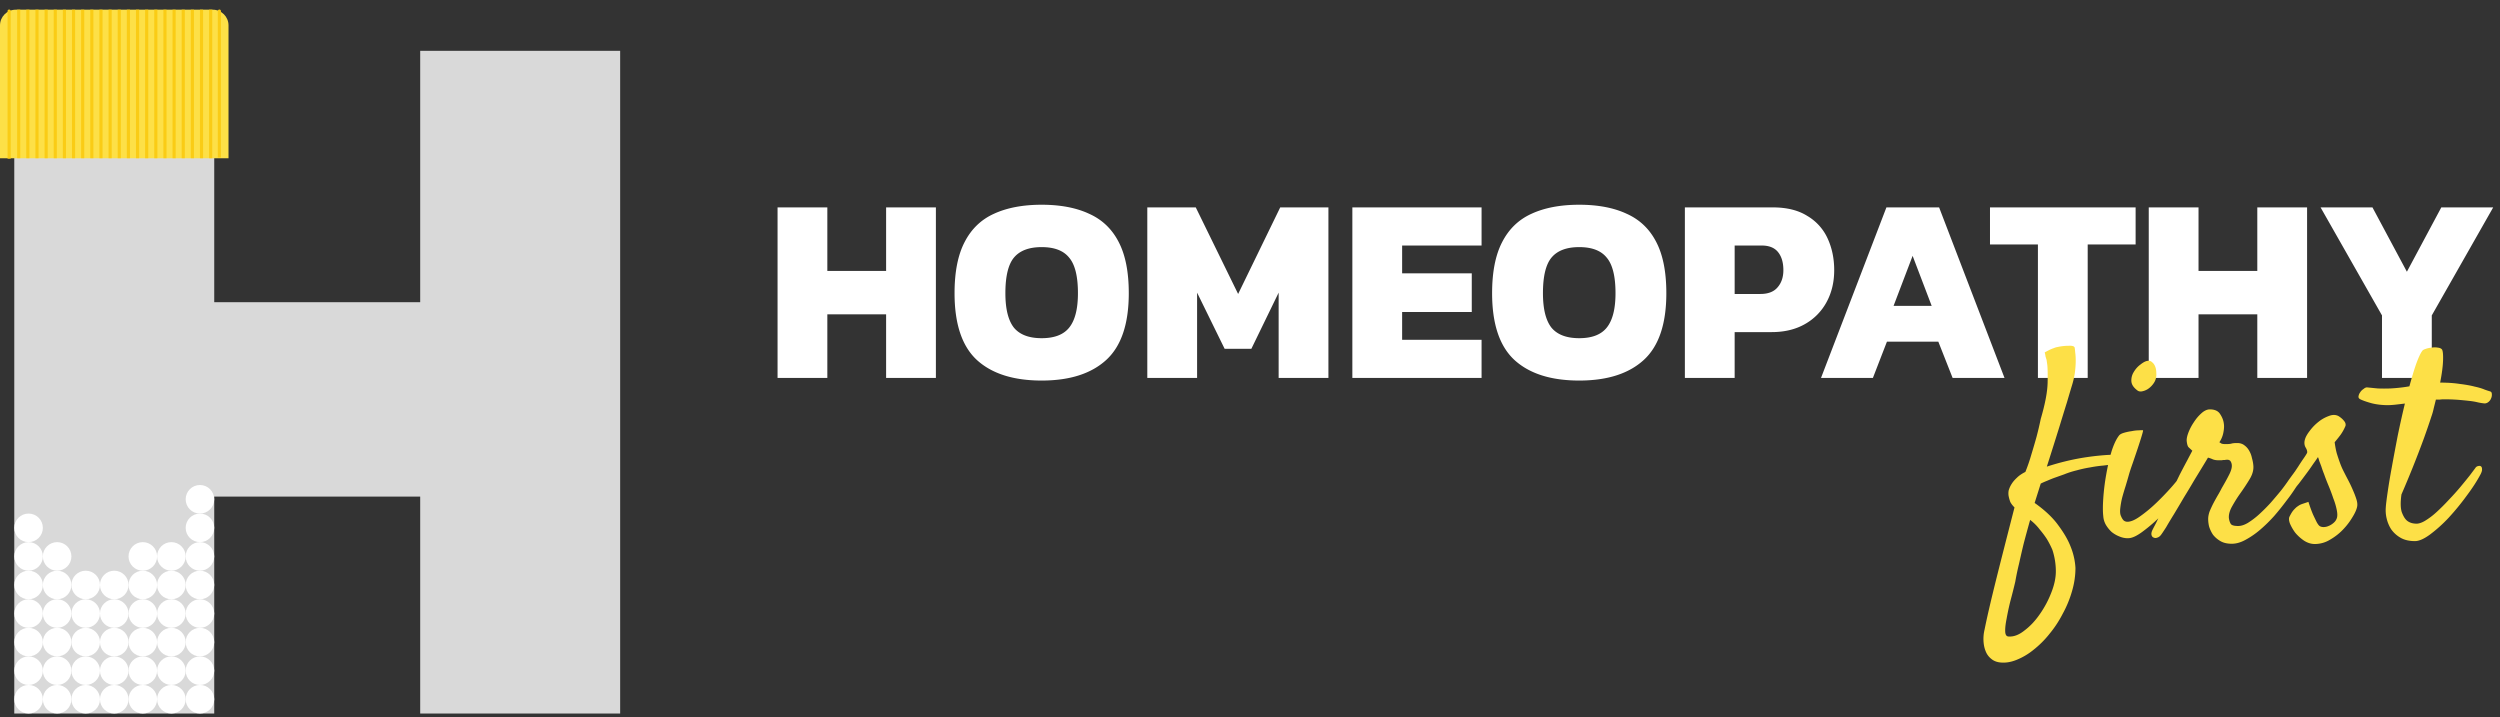
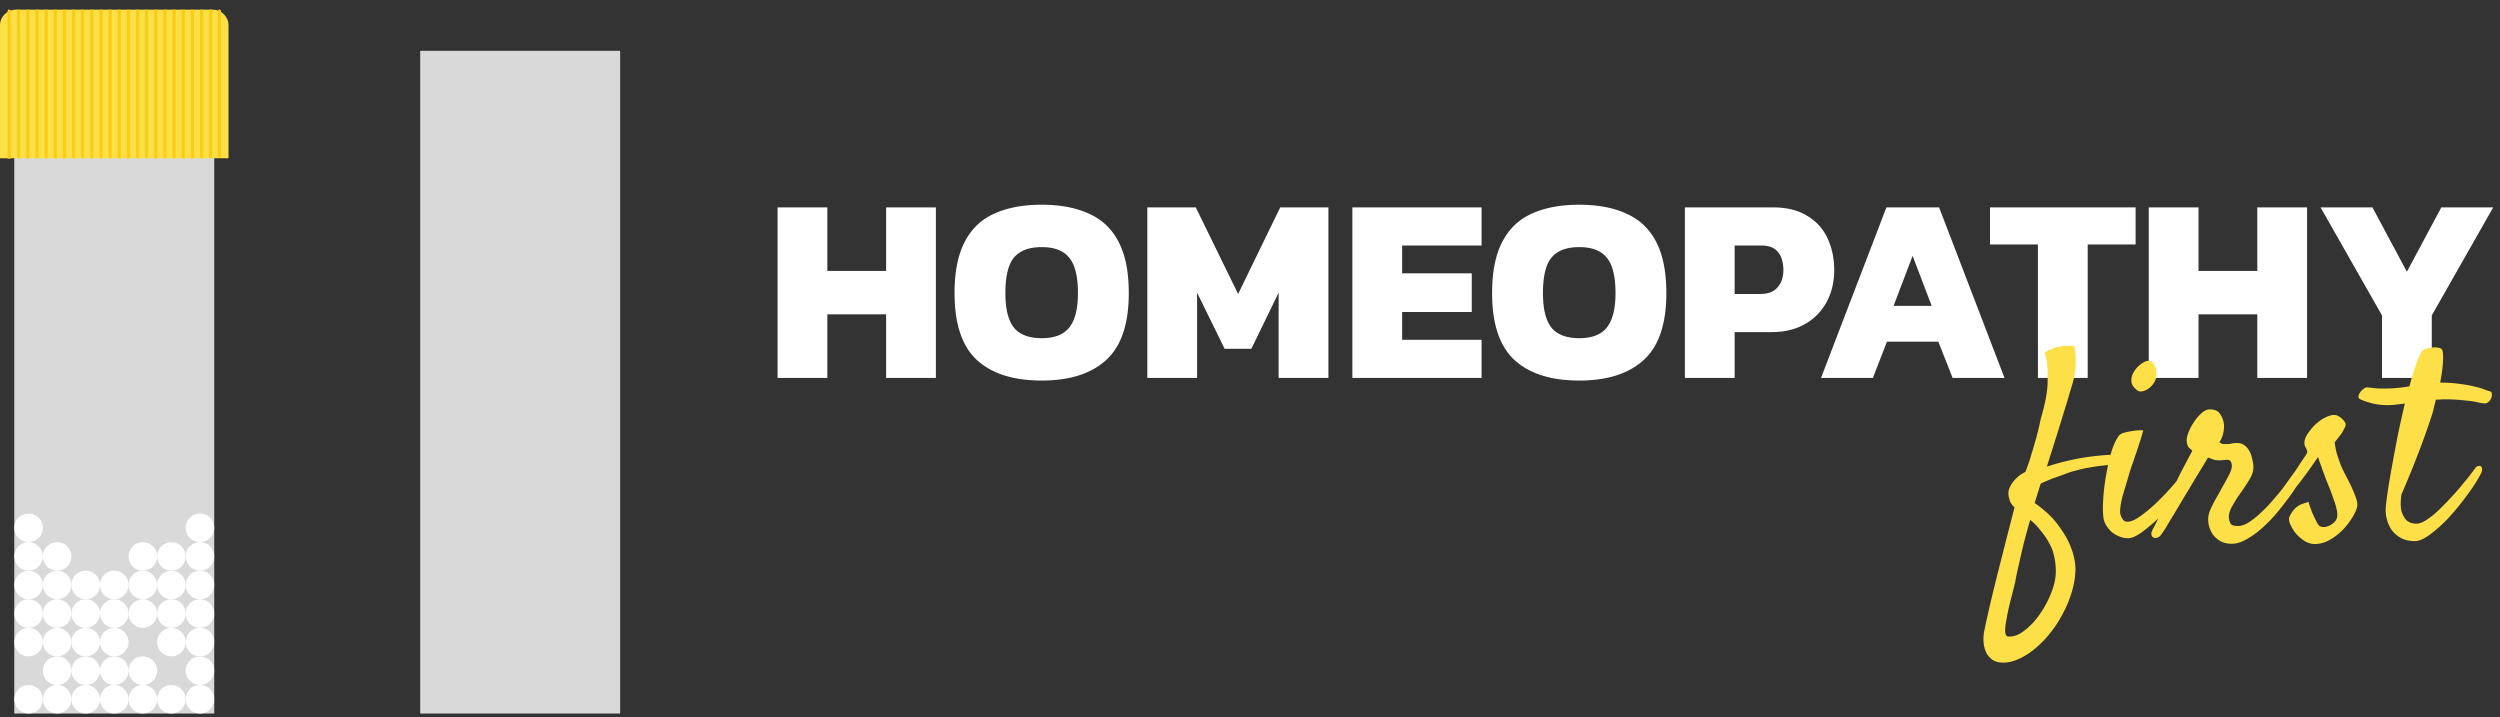
<svg xmlns="http://www.w3.org/2000/svg" width="258" height="74" fill="none">
  <rect width="100%" height="100%" fill="#333333" stroke="none" />
-   <path d="M43.697 31.189v20.063H21.76V31.19h21.938z" fill="#D9D9D9" />
  <path fill="#D9D9D9" d="M1.474 5.245h20.635v68.391H1.474z" />
  <circle cx="2.948" cy="72.162" r="1.474" fill="#fff" />
  <circle cx="5.896" cy="72.162" r="1.474" fill="#fff" />
  <circle cx="8.844" cy="72.162" r="1.474" fill="#fff" />
  <circle cx="11.791" cy="72.162" r="1.474" fill="#fff" />
  <circle cx="14.739" cy="72.162" r="1.474" fill="#fff" />
  <circle cx="17.687" cy="72.162" r="1.474" fill="#fff" />
  <circle cx="20.635" cy="72.162" r="1.474" fill="#fff" />
  <circle cx="20.635" cy="69.214" r="1.474" fill="#fff" />
-   <circle cx="17.687" cy="69.214" r="1.474" fill="#fff" />
  <circle cx="14.739" cy="69.214" r="1.474" fill="#fff" />
  <circle cx="11.791" cy="69.214" r="1.474" fill="#fff" />
  <circle cx="8.844" cy="69.214" r="1.474" fill="#fff" />
  <circle cx="5.896" cy="69.214" r="1.474" fill="#fff" />
-   <circle cx="2.948" cy="69.214" r="1.474" fill="#fff" />
  <circle cx="2.948" cy="66.266" r="1.474" fill="#fff" />
  <circle cx="5.896" cy="66.266" r="1.474" fill="#fff" />
  <circle cx="8.844" cy="66.266" r="1.474" fill="#fff" />
  <circle cx="11.791" cy="66.266" r="1.474" fill="#fff" />
-   <circle cx="14.739" cy="66.266" r="1.474" fill="#fff" />
  <circle cx="17.687" cy="66.266" r="1.474" fill="#fff" />
  <circle cx="20.635" cy="66.266" r="1.474" fill="#fff" />
  <circle cx="20.635" cy="63.318" r="1.474" fill="#fff" />
  <circle cx="17.687" cy="63.318" r="1.474" fill="#fff" />
  <circle cx="14.739" cy="63.318" r="1.474" fill="#fff" />
  <circle cx="11.791" cy="63.318" r="1.474" fill="#fff" />
  <circle cx="8.844" cy="63.318" r="1.474" fill="#fff" />
  <circle cx="5.896" cy="63.318" r="1.474" fill="#fff" />
  <circle cx="2.948" cy="63.318" r="1.474" fill="#fff" />
  <circle cx="20.635" cy="60.37" r="1.474" fill="#fff" />
  <circle cx="17.687" cy="60.37" r="1.474" fill="#fff" />
  <circle cx="14.739" cy="60.37" r="1.474" fill="#fff" />
  <circle cx="11.791" cy="60.37" r="1.474" fill="#fff" />
  <circle cx="8.844" cy="60.37" r="1.474" fill="#fff" />
  <circle cx="5.896" cy="60.37" r="1.474" fill="#fff" />
  <circle cx="2.948" cy="60.37" r="1.474" fill="#fff" />
  <circle cx="20.635" cy="57.422" r="1.474" fill="#fff" />
  <circle cx="17.687" cy="57.422" r="1.474" fill="#fff" />
  <circle cx="14.739" cy="57.422" r="1.474" fill="#fff" />
  <circle cx="5.896" cy="57.422" r="1.474" fill="#fff" />
  <circle cx="2.948" cy="57.422" r="1.474" fill="#fff" />
  <circle cx="20.635" cy="54.474" r="1.474" fill="#fff" />
  <circle cx="2.948" cy="54.474" r="1.474" fill="#fff" />
-   <circle cx="20.635" cy="51.527" r="1.474" fill="#fff" />
  <path d="M0 2.621C0 1.726.726 1 1.621 1h20.34c.896 0 1.622.726 1.622 1.621V16.33H0V2.621z" fill="#FDE047" />
  <path d="M1.106 1.144a.162.162 0 10-.325 0h.325zM.78 16.21v.162h.325v-.162H.78zm0-15.067V16.21h.325V1.144H.78z" fill="#FACC15" />
  <path stroke="#FACC15" stroke-width=".324" stroke-linecap="square" d="M1.931 1.162v15.005M2.874 1.162v15.005M3.818 1.162v15.005M4.761 1.162v15.005M5.704 1.162v15.005M6.648 1.162v15.005M7.591 1.162v15.005M8.534 1.162v15.005M9.478 1.162v15.005M10.421 1.162v15.005M11.364 1.162v15.005M12.307 1.162v15.005M13.251 1.162v15.005M14.194 1.162v15.005M15.137 1.162v15.005M16.081 1.162v15.005M17.024 1.162v15.005M17.967 1.162v15.005M18.911 1.162v15.005M19.854 1.162v15.005M20.797 1.162v15.005M21.741 1.162v15.005" />
  <path d="M22.802 1.145a.162.162 0 00-.324 0h.324zm-.324 14.948v.162h.324v-.162h-.324zm0-14.948v14.948h.324V1.145h-.324z" fill="#FACC15" />
  <path fill="#D9D9D9" d="M43.365 5.245H64v68.391H43.365z" />
  <path d="M80.244 39V21.403h5.137v6.558h6.066v-6.558h5.137V39h-5.137v-6.558h-6.066V39h-5.137zm27.256.273c-2.915 0-5.146-.71-6.695-2.131-1.53-1.421-2.295-3.716-2.295-6.886 0-2.186.346-3.944 1.038-5.274.692-1.348 1.703-2.322 3.033-2.923 1.348-.62 2.988-.93 4.919-.93 1.931 0 3.561.31 4.891.93 1.348.6 2.368 1.575 3.06 2.923.692 1.33 1.039 3.088 1.039 5.274 0 3.17-.775 5.465-2.323 6.886-1.548 1.42-3.771 2.131-6.667 2.131zm0-4.372c1.311 0 2.259-.364 2.841-1.093.602-.747.902-1.93.902-3.552 0-1.73-.3-2.951-.902-3.661-.582-.73-1.53-1.093-2.841-1.093-1.312 0-2.268.364-2.869 1.093-.583.71-.875 1.93-.875 3.661 0 1.621.292 2.805.875 3.552.601.729 1.557 1.093 2.869 1.093zM118.402 39V21.403h5.001l4.372 8.935 4.344-8.935h4.974V39h-5.137v-8.799l-2.815 5.793h-2.76l-2.841-5.793V39h-5.138zm21.161 0V21.403h13.335v3.935H144.7v2.869h7.186v3.99H144.7v2.868h8.198V39h-13.335zm23.413.273c-2.914 0-5.146-.71-6.694-2.131-1.53-1.421-2.296-3.716-2.296-6.886 0-2.186.347-3.944 1.039-5.274.692-1.348 1.703-2.322 3.033-2.923 1.348-.62 2.987-.93 4.918-.93s3.562.31 4.891.93c1.348.6 2.369 1.575 3.061 2.923.692 1.33 1.038 3.088 1.038 5.274 0 3.17-.774 5.465-2.323 6.886-1.548 1.42-3.77 2.131-6.667 2.131zm0-4.372c1.312 0 2.259-.364 2.842-1.093.601-.747.902-1.93.902-3.552 0-1.73-.301-2.951-.902-3.661-.583-.73-1.53-1.093-2.842-1.093-1.311 0-2.268.364-2.869 1.093-.583.71-.874 1.93-.874 3.661 0 1.621.291 2.805.874 3.552.601.729 1.558 1.093 2.869 1.093zM173.879 39V21.403h9.072c1.439 0 2.623.291 3.552.874a5.19 5.19 0 012.104 2.323c.455.984.683 2.077.683 3.279 0 1.239-.264 2.34-.792 3.306a5.711 5.711 0 01-2.241 2.268c-.965.547-2.104.82-3.416.82h-3.825V39h-5.137zm5.137-8.662h2.651c.801 0 1.393-.228 1.776-.683.4-.455.601-1.047.601-1.776 0-.783-.182-1.403-.547-1.858-.364-.456-.929-.683-1.694-.683h-2.787v5zM187.929 39l6.749-17.597h5.438L206.865 39h-5.356l-1.475-3.743h-5.301L193.284 39h-5.355zm7.487-7.432h3.935l-1.968-5.165-1.967 5.165zM210.313 39V25.228h-4.946v-3.825h15.029v3.825h-4.946V39h-5.137zm11.438 0V21.403h5.137v6.558h6.066v-6.558h5.137V39h-5.137v-6.558h-6.066V39h-5.137zm24.071 0v-6.449l-6.339-11.148h5.355l3.553 6.64 3.552-6.64h5.355l-6.339 11.148V39h-5.137z" fill="#fff" />
  <path d="M207.896 52.368c-.2-.2-.346-.392-.437-.575a3.894 3.894 0 01-.164-.574 1.645 1.645 0 010-.602c.073-.255.182-.492.328-.71.128-.201.301-.402.52-.602.218-.22.51-.42.875-.602.237-.584.447-1.195.629-1.833.2-.656.374-1.249.52-1.778.164-.62.31-1.24.437-1.86.456-1.55.693-2.808.711-3.774.019-.985 0-1.632-.054-1.942a51.126 51.126 0 01-.055-.383 7.323 7.323 0 01-.109-.355 2.75 2.75 0 00-.083-.41c.201-.11.374-.201.52-.274.164-.073.301-.128.41-.164.128-.055.247-.091.356-.11a5.546 5.546 0 011.176-.136c.383-.019.593.045.629.191.018.091.037.255.055.492.036.237.055.53.055.876s-.028.738-.082 1.176a8.19 8.19 0 01-.301 1.34c-.128.42-.301 1.003-.52 1.75-.201.639-.465 1.496-.793 2.571a567.913 567.913 0 01-1.286 4.076 24.602 24.602 0 011.805-.52 24.23 24.23 0 011.997-.41c.693-.11 1.377-.192 2.051-.246a13.633 13.633 0 011.915-.028c.109 0 .182.055.219.164.055.092.055.192 0 .301-.037.11-.137.22-.301.328-.146.092-.365.146-.656.165-.365.036-.766.082-1.204.136-.438.037-.893.1-1.367.192-.456.073-.912.173-1.368.3-.456.11-.884.247-1.286.41l-.929.33c-.256.09-.529.2-.821.327-.274.11-.501.21-.684.301l-.629 1.997c1.058.748 1.869 1.513 2.434 2.297.584.784 1.003 1.505 1.259 2.161a6.87 6.87 0 01.519 2.243c0 .802-.118 1.605-.355 2.407a11.29 11.29 0 01-.958 2.325c-.383.747-.838 1.44-1.367 2.079a10.007 10.007 0 01-1.641 1.64 6.725 6.725 0 01-1.751 1.04c-.583.237-1.139.328-1.668.273-.383-.036-.702-.164-.958-.382a1.83 1.83 0 01-.574-.794c-.128-.31-.2-.665-.219-1.066a4.112 4.112 0 01.11-1.15 73.6 73.6 0 01.465-2.133c.2-.875.51-2.151.93-3.829.419-1.66.984-3.875 1.695-6.646zm1.614 1.285c-.255.912-.483 1.75-.684 2.517-.182.765-.337 1.44-.465 2.024a26.266 26.266 0 00-.383 1.832 68.111 68.111 0 01-.519 2.052 27.493 27.493 0 00-.383 1.805c-.11.547-.155.984-.137 1.313.018.328.137.492.356.492.528.036 1.075-.173 1.641-.63.583-.437 1.112-1.002 1.586-1.695a10.28 10.28 0 001.176-2.215c.31-.784.465-1.514.465-2.189 0-.747-.118-1.486-.355-2.215a9.258 9.258 0 00-.575-1.121c-.2-.31-.446-.639-.738-.985a5.047 5.047 0 00-.985-.985zm12.965-14.55c-.055.2-.164.4-.329.601a2.107 2.107 0 01-.519.465c-.183.11-.374.183-.575.219-.2.036-.364 0-.492-.11-.383-.291-.583-.601-.602-.93a1.603 1.603 0 01.247-.957c.182-.31.41-.565.683-.765.274-.22.511-.347.711-.383.201-.037.365.009.493.136.146.11.255.265.328.465.073.183.109.392.109.63.019.236 0 .446-.054.629zm-3.775 5.825c.091-.11.265-.2.52-.273.255-.073.52-.128.793-.164a3.81 3.81 0 01.739-.082c.237-.019.373-.019.41 0 .018.018-.028.21-.137.574-.109.365-.246.793-.41 1.286-.164.492-.338 1.002-.52 1.531-.182.51-.319.93-.41 1.258-.091.329-.201.702-.328 1.122-.128.4-.247.802-.356 1.203a8.581 8.581 0 00-.191 1.094c-.037.347-.01.611.082.794.091.218.191.373.301.464.109.073.227.11.355.11.365 0 .821-.2 1.368-.602.565-.401 1.13-.875 1.695-1.422a27.414 27.414 0 001.614-1.696 18.86 18.86 0 001.094-1.395c.146-.182.292-.3.438-.355.164-.055.292-.046.383.027.109.073.164.191.164.355.018.165-.037.356-.164.575-.292.51-.72 1.121-1.286 1.832a31.134 31.134 0 01-1.805 2.024 16.576 16.576 0 01-1.887 1.642c-.602.455-1.094.692-1.477.71-.31.019-.62-.036-.93-.163a3.074 3.074 0 01-.821-.466 3.332 3.332 0 01-.601-.738 2.072 2.072 0 01-.274-.903c-.055-.455-.055-1.075 0-1.86.055-.802.155-1.613.301-2.434.146-.838.328-1.632.547-2.38.237-.747.501-1.303.793-1.668zm4.404 10.148c-.128.2-.265.328-.411.383-.164.072-.3.082-.41.027-.127-.037-.209-.128-.246-.274-.036-.146 0-.328.109-.547.055-.109.183-.355.383-.738.183-.383.411-.839.684-1.368.255-.547.538-1.13.848-1.75l.875-1.805c.292-.566.556-1.067.793-1.505.238-.456.411-.784.52-.984-.2-.183-.337-.31-.41-.383-.073-.091-.128-.274-.164-.547-.037-.237.018-.547.164-.93.146-.383.337-.748.574-1.094a4.46 4.46 0 01.793-.93c.292-.255.575-.383.848-.383.511 0 .866.164 1.067.492.219.328.347.666.383 1.012.036.237.018.538-.055.903a2.62 2.62 0 01-.41.984c.055.037.128.082.219.137.091.037.237.055.437.055.292 0 .493-.018.602-.055.128-.036.319-.055.575-.055.31 0 .565.083.765.247.201.145.365.337.493.574.127.219.219.465.273.739.073.255.119.492.137.71.055.456-.064.93-.356 1.423-.291.492-.647 1.03-1.066 1.614-.256.364-.511.775-.766 1.23-.255.456-.365.867-.328 1.231.036.237.1.429.191.575.091.145.347.218.766.218.31 0 .647-.109 1.012-.328a7.997 7.997 0 001.149-.875c.401-.365.793-.757 1.176-1.176.383-.438.738-.857 1.067-1.258.328-.42.601-.794.82-1.122.237-.328.41-.565.52-.71a.706.706 0 01.355-.302c.146-.054.274-.054.383 0 .11.055.173.164.192.328.036.165-.028.383-.192.657a20.49 20.49 0 01-.574.875 17.86 17.86 0 01-.957 1.34 26.725 26.725 0 01-1.231 1.532c-.456.51-.939.985-1.45 1.422a8.57 8.57 0 01-1.504 1.04c-.493.273-.967.41-1.422.41-.475 0-.867-.091-1.177-.273a2.691 2.691 0 01-.765-.657 3.175 3.175 0 01-.411-.875c-.073-.328-.1-.63-.082-.903a2.48 2.48 0 01.164-.684c.11-.255.228-.51.356-.765.146-.274.292-.538.438-.794.164-.273.31-.538.437-.793.31-.529.556-.975.739-1.34.2-.383.301-.702.301-.957a.866.866 0 00-.11-.438c-.073-.128-.191-.191-.355-.191-.11 0-.192.009-.247.027h-.136c-.037 0-.101.01-.192.027h-.355c-.237 0-.438-.036-.602-.11a2.86 2.86 0 00-.465-.163c-.073.127-.237.401-.492.82l-.903 1.477a75.332 75.332 0 01-1.067 1.778c-.364.62-.711 1.204-1.039 1.75-.328.53-.602.985-.821 1.368-.237.365-.383.584-.437.657zm16.274-.794c.109.073.246.11.41.11.182 0 .356-.037.52-.11.182-.072.346-.173.492-.3.164-.128.283-.292.356-.493.073-.2.073-.483 0-.848a6.832 6.832 0 00-.356-1.203 19.44 19.44 0 00-.492-1.313 21.35 21.35 0 01-.465-1.203 9.769 9.769 0 01-.274-.766c-.073-.2-.146-.392-.219-.575-.054-.2-.1-.337-.136-.41-.091.146-.256.383-.493.711a22.76 22.76 0 01-.738 1.04c-.255.346-.502.674-.739.984a79.13 79.13 0 01-.492.602c-.146.164-.292.264-.438.3a.41.41 0 01-.328-.081.59.59 0 01-.164-.356c0-.164.073-.355.219-.574.109-.146.273-.374.492-.684l.657-.985c.219-.346.419-.647.601-.902.183-.274.283-.438.301-.492.037-.146-.018-.338-.164-.575-.127-.237-.146-.51-.055-.82.073-.256.238-.547.493-.876.255-.346.556-.656.902-.93a3.704 3.704 0 011.067-.601c.365-.146.693-.146.985 0 .237.145.428.31.574.492.146.164.201.337.164.52a4.709 4.709 0 01-.492.902c-.146.2-.356.465-.629.793.055.42.127.803.219 1.15.109.346.209.646.301.902.109.31.227.592.355.848.164.328.337.665.52 1.012.182.346.346.693.492 1.039.146.328.264.638.356.93.091.292.118.538.082.738-.055.31-.219.684-.493 1.122a6.895 6.895 0 01-.984 1.285c-.383.401-.83.748-1.34 1.04a3.013 3.013 0 01-1.56.437c-.382 0-.756-.118-1.121-.355a4.356 4.356 0 01-.903-.82 4.739 4.739 0 01-.547-.958c-.109-.31-.118-.547-.027-.711.11-.219.21-.392.301-.52.091-.127.228-.273.41-.438.073-.054.164-.118.274-.19.091-.056.219-.11.383-.165l.574-.191c.182.565.347 1.012.492 1.34.146.31.265.556.356.738.109.2.21.337.301.41zm16.082-5.99a.407.407 0 01.274-.19c.128-.037.228-.028.301.026.073.055.109.146.109.274.018.128-.027.3-.137.52-.364.693-.847 1.44-1.449 2.242a25.332 25.332 0 01-1.86 2.27 14.594 14.594 0 01-1.915 1.724c-.62.456-1.139.684-1.559.684-.601 0-1.103-.119-1.504-.356a2.963 2.963 0 01-.957-.875 3.556 3.556 0 01-.465-1.122 3.623 3.623 0 01-.082-1.148c.018-.292.082-.812.191-1.56.11-.765.255-1.64.438-2.625.182-1.003.383-2.07.601-3.2a102.4 102.4 0 01.739-3.31l-.93.11c-.31.036-.593.054-.848.054-.583 0-1.13-.064-1.641-.191-.529-.146-.921-.283-1.176-.41-.146-.073-.21-.174-.192-.301a.888.888 0 01.165-.41 1.1 1.1 0 01.355-.356c.128-.11.246-.164.356-.164.346.036.72.073 1.121.11.401.017.839.017 1.313 0 .346-.02.675-.047.985-.083.328-.036.647-.082.957-.137.237-.875.465-1.632.684-2.27.237-.656.446-1.112.629-1.367.054-.092.173-.165.355-.22.201-.072.411-.118.629-.136.219-.036.429-.036.63 0 .2.018.346.082.437.191.091.146.128.52.11 1.122-.019.602-.119 1.367-.301 2.297.766 0 1.44.046 2.024.137.601.073 1.112.164 1.531.274.42.09.757.191 1.012.3.256.092.447.156.575.192.127.036.191.128.191.273a.873.873 0 01-.082.465.857.857 0 01-.301.383c-.146.11-.31.146-.492.11a5.118 5.118 0 01-.629-.11 6.358 6.358 0 00-.821-.136c-.31-.037-.683-.073-1.121-.11a18.705 18.705 0 00-1.532-.054c-.109 0-.237.009-.383.027h-.41l-.219.875a6.39 6.39 0 01-.246.875c-.237.73-.51 1.523-.82 2.38a107.02 107.02 0 01-2.271 5.662c-.109.784-.1 1.385.028 1.805.146.401.319.693.519.875.237.2.529.31.876.328.273.037.601-.054.984-.273a7.517 7.517 0 001.231-.93 20.47 20.47 0 001.258-1.258c.438-.456.839-.903 1.204-1.34.364-.438.684-.83.957-1.177l.574-.766z" fill="#FDE047" />
</svg>